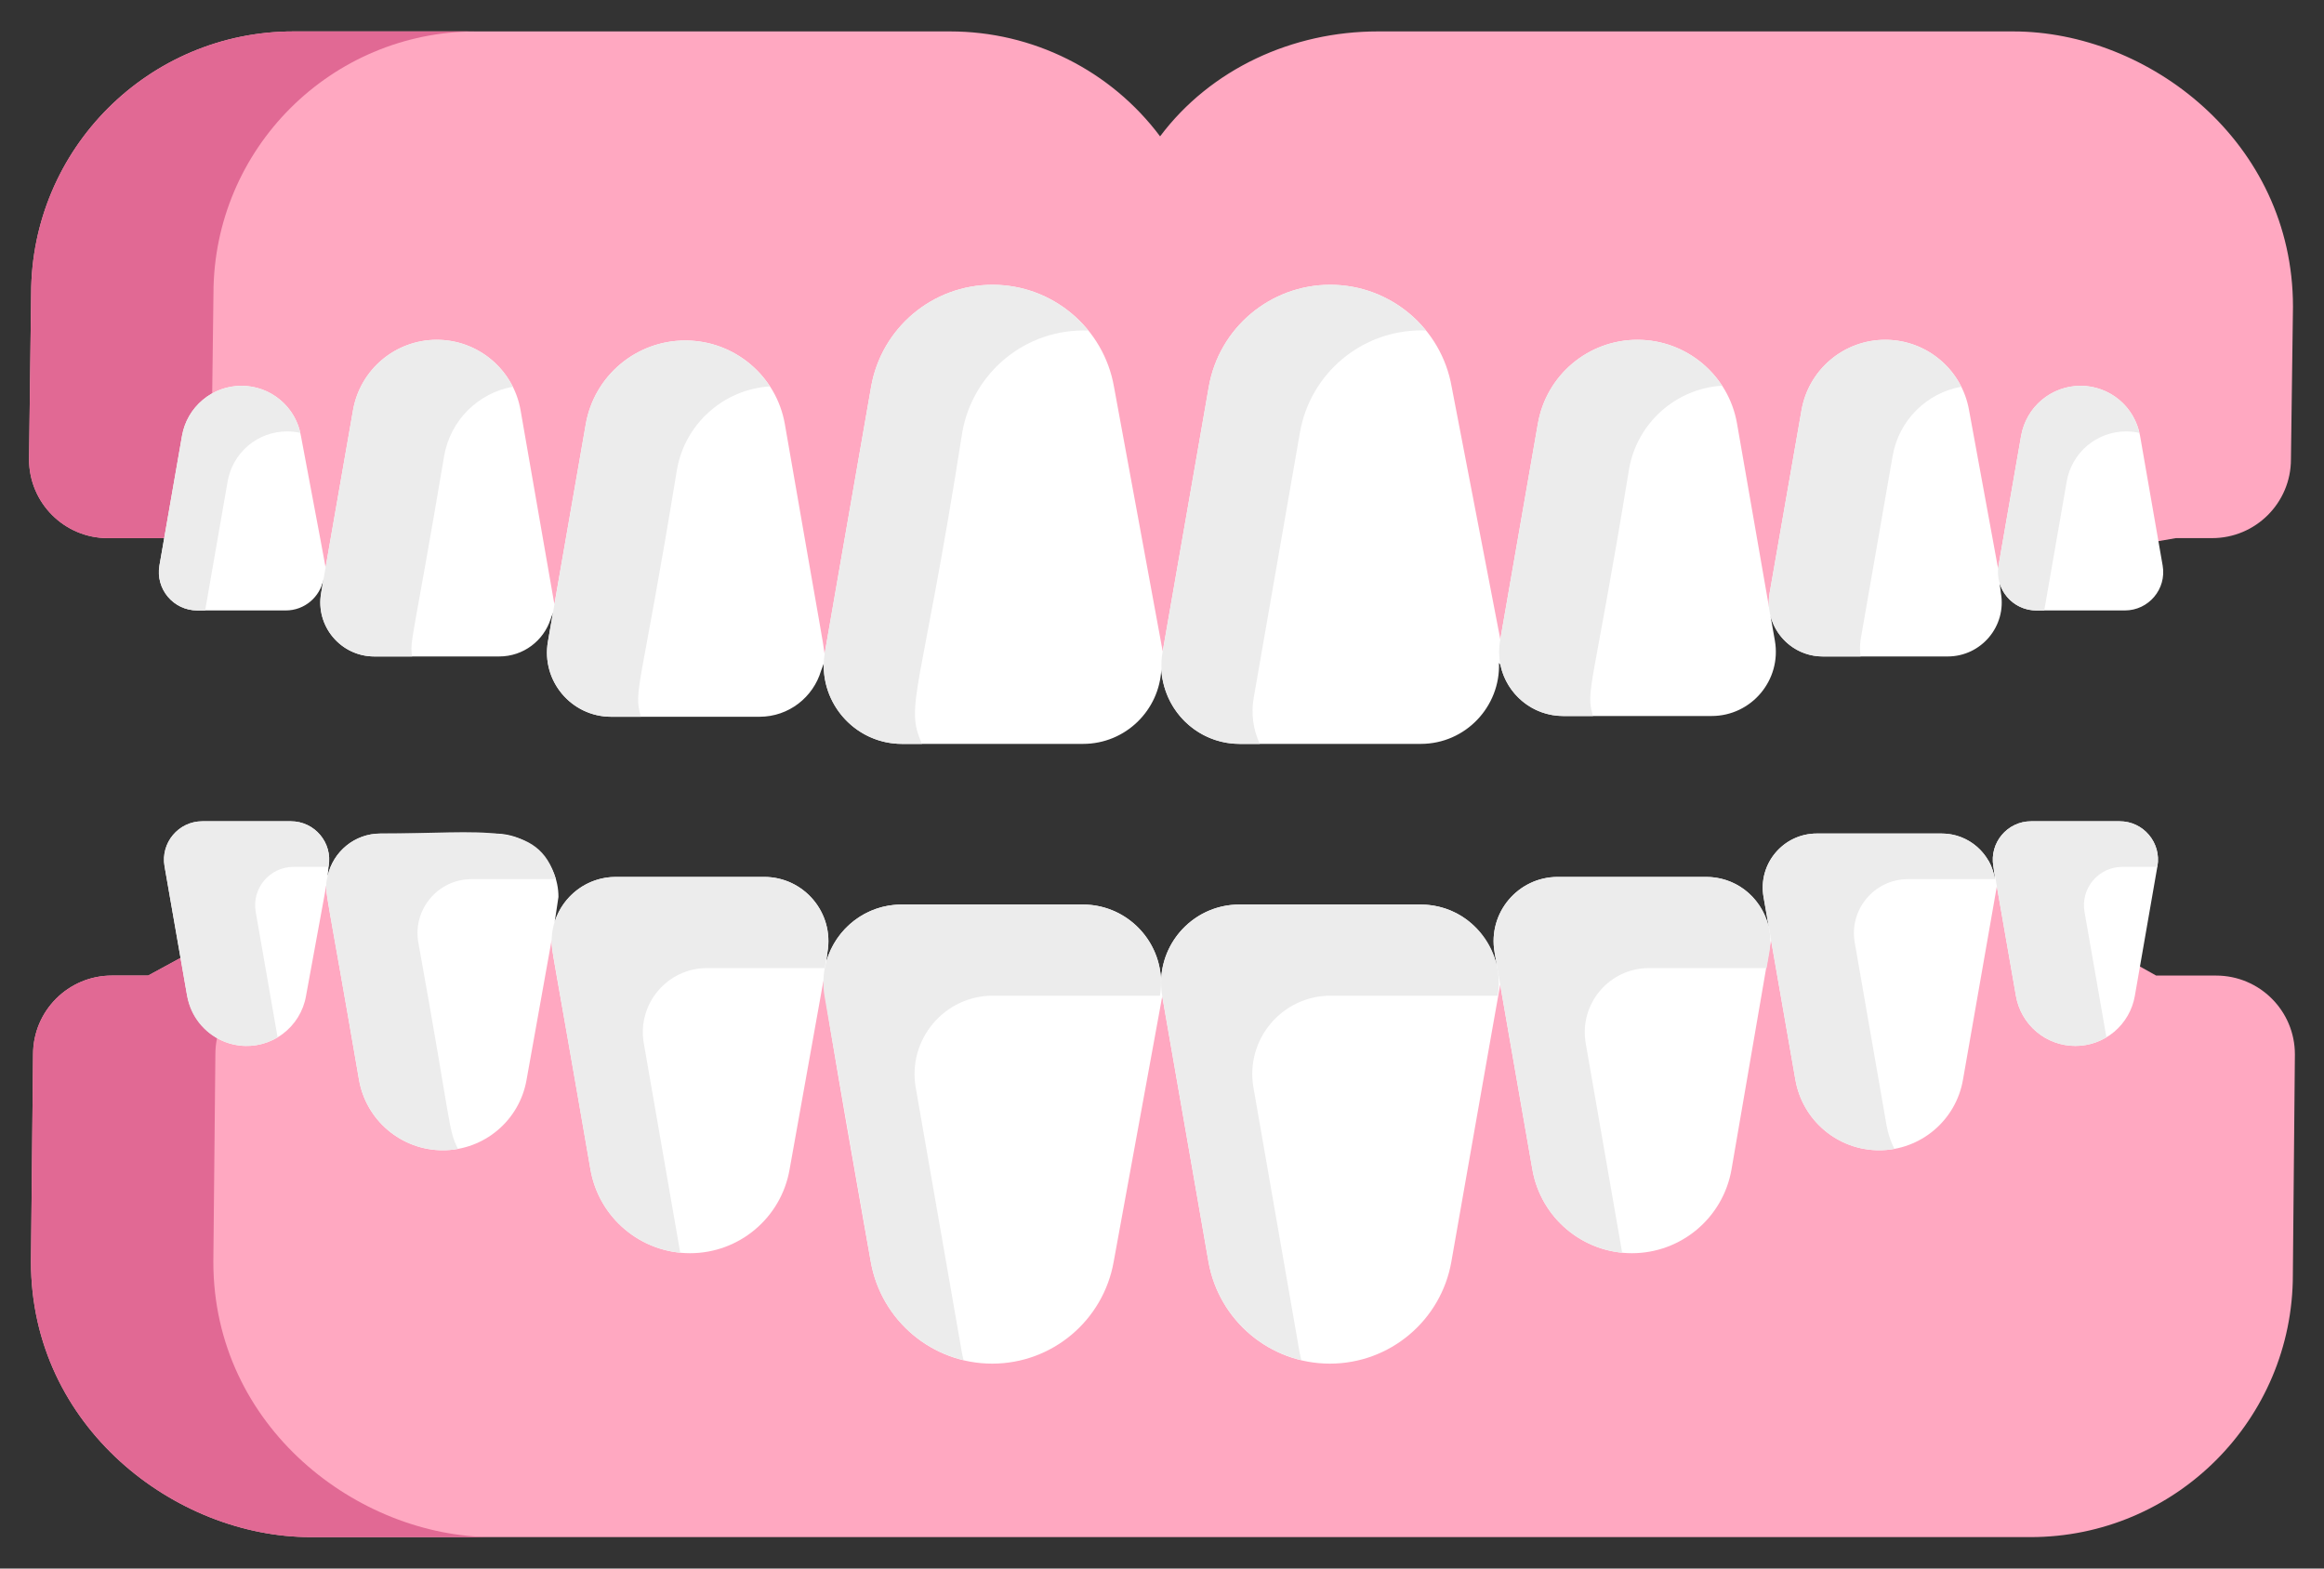
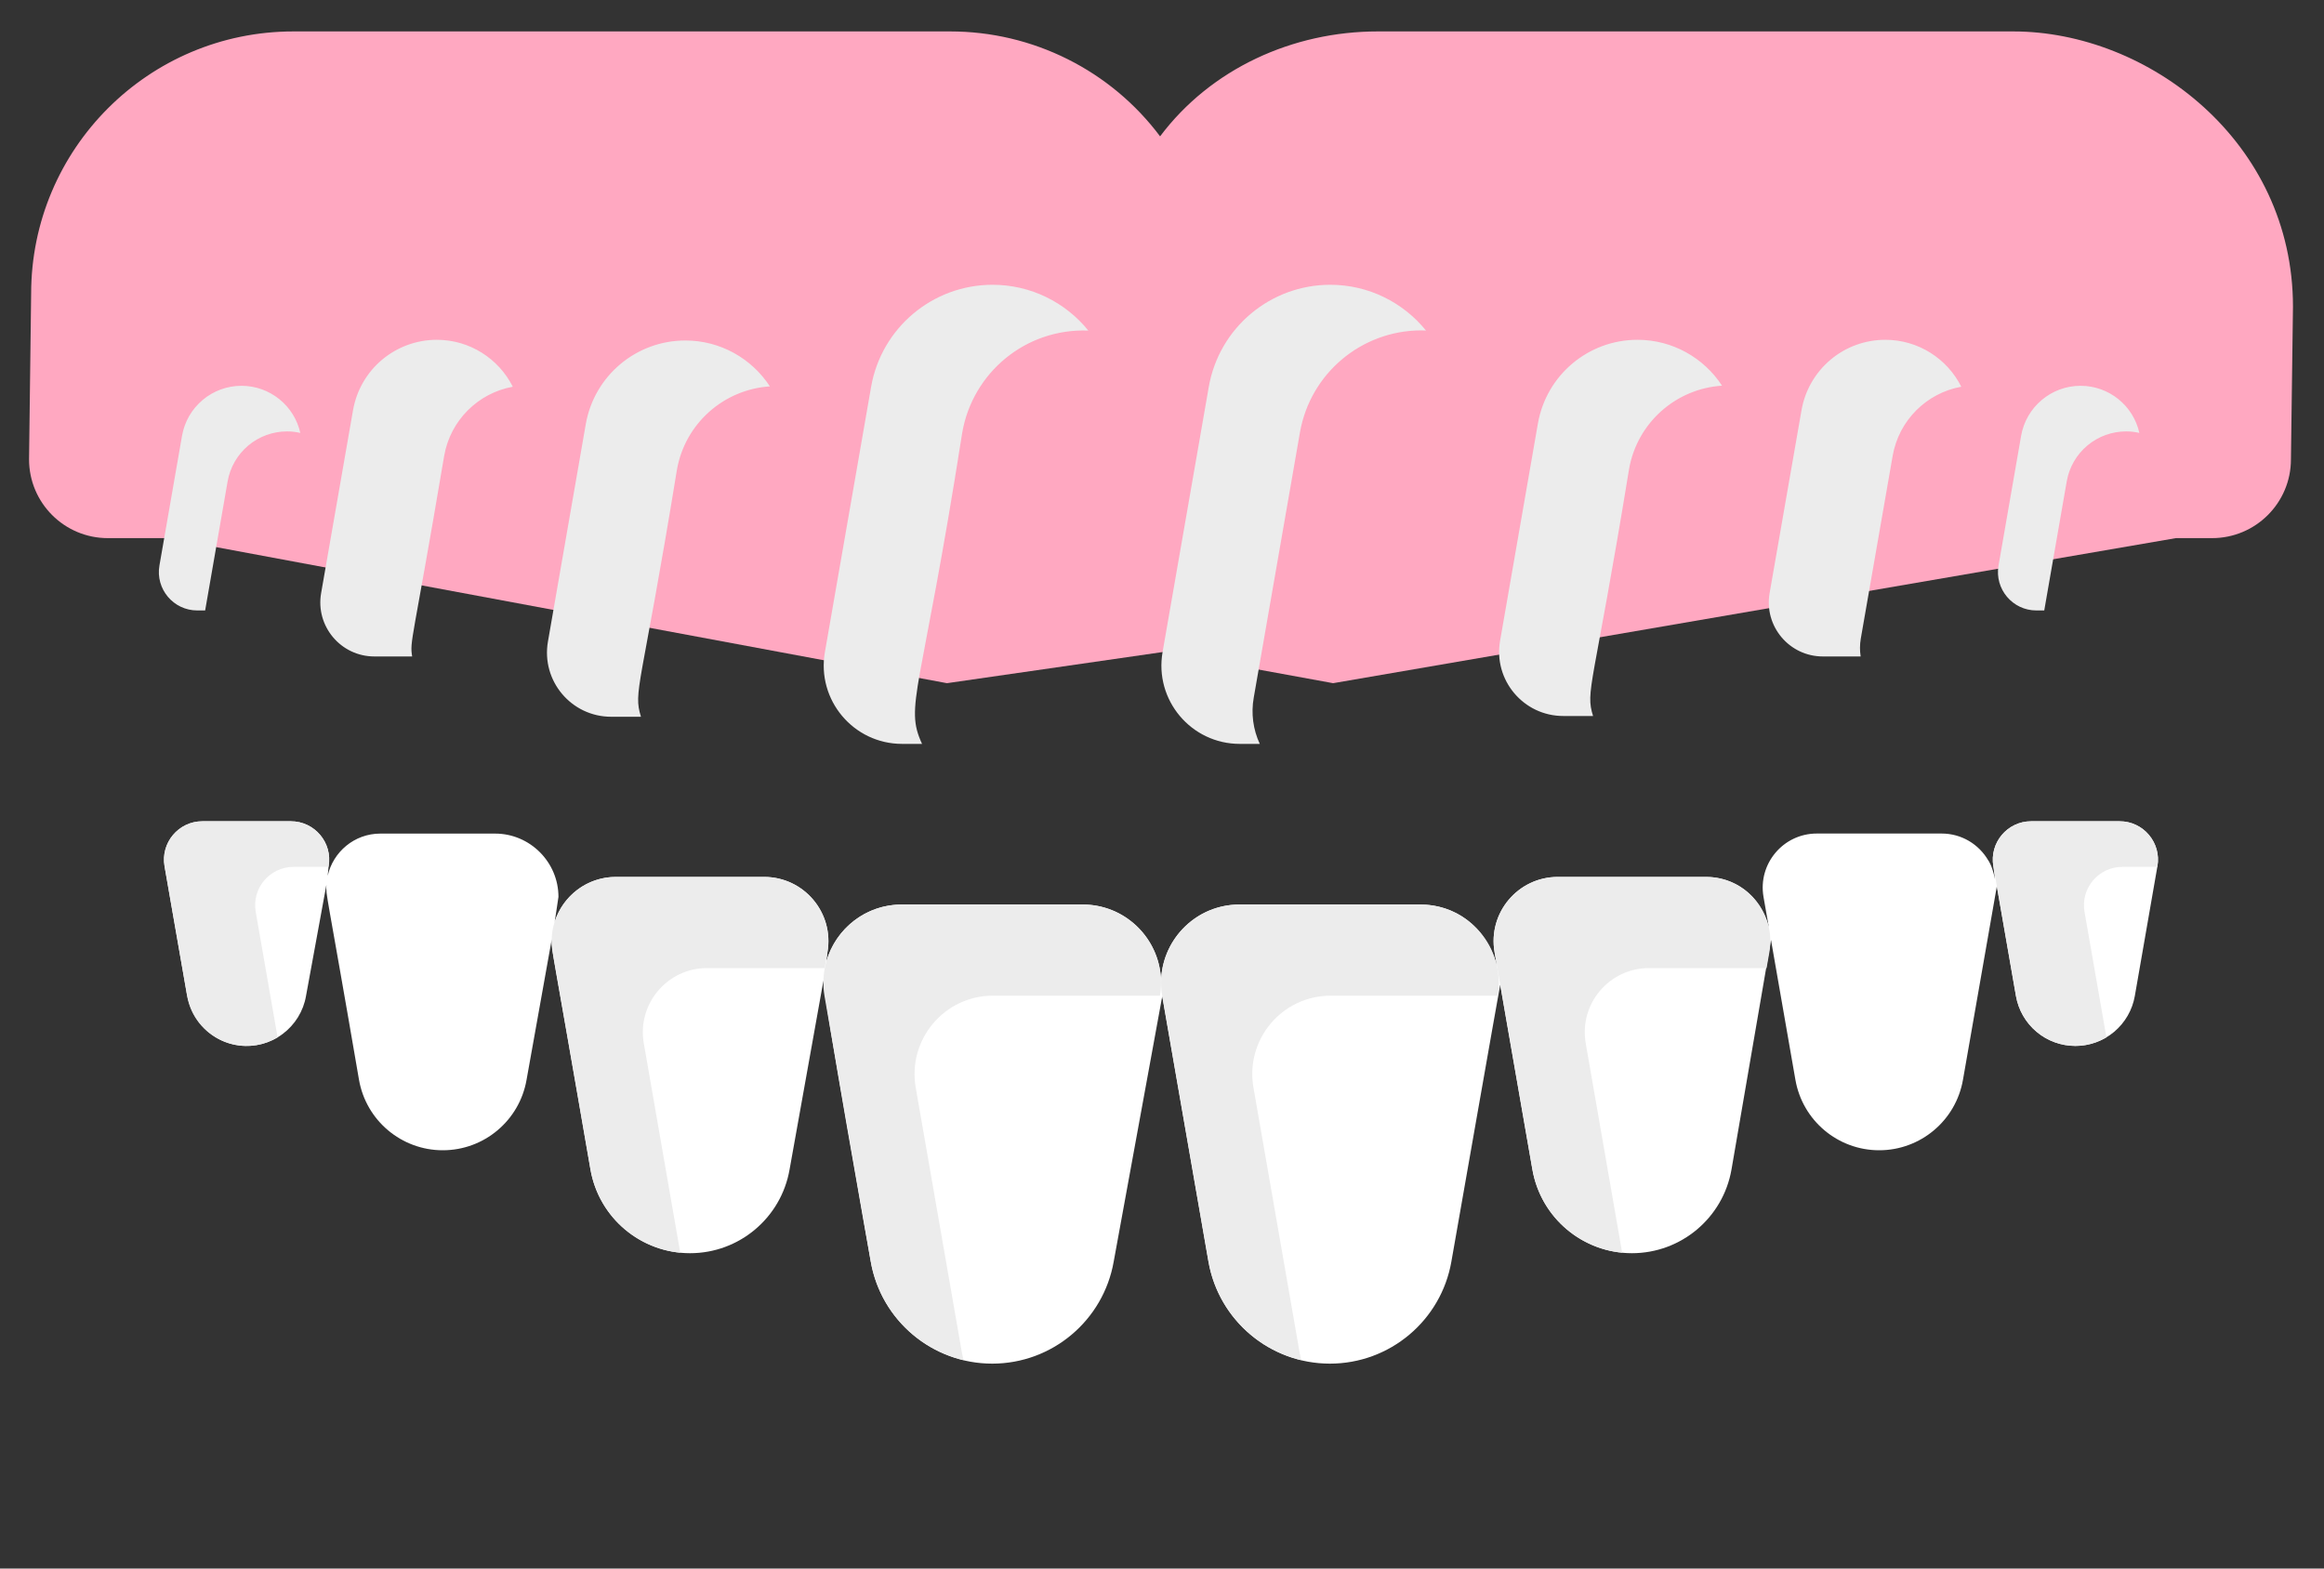
<svg xmlns="http://www.w3.org/2000/svg" width="40" height="27" viewBox="0 0 40 27" fill="none">
  <rect x="0" y="0" width="40" height="27" fill="#333333" stroke="none" />
  <path d="M39.431 7.907C39.431 8.656 38.823 9.263 38.074 9.263H37.451L22.945 11.76L20.01 11.224L16.299 11.76L2.888 9.263H1.856C1.107 9.263 0.5 8.656 0.5 7.907L0.536 5.056C0.536 2.563 2.558 0.541 5.05 0.541H16.356C17.057 0.541 17.748 0.704 18.375 1.018C19.002 1.331 19.547 1.786 19.967 2.347C20.843 1.18 22.253 0.541 23.712 0.541H34.652C36.974 0.541 39.466 2.434 39.466 5.279L39.431 7.907Z" fill="#FFA8C1" />
-   <path d="M3.638 7.907L3.674 5.056C3.674 2.563 5.696 0.541 8.188 0.541H5.05C2.558 0.541 0.536 2.563 0.536 5.056L0.5 7.907C0.5 8.656 1.107 9.263 1.856 9.263H2.888L5.056 9.667C5.056 9.667 3.638 9.1 3.638 7.907Z" fill="#E16994" />
-   <path d="M37.223 9.735L36.834 7.501C36.791 7.261 36.666 7.042 36.479 6.885C36.292 6.728 36.055 6.641 35.81 6.641C35.566 6.641 35.329 6.728 35.142 6.885C34.955 7.042 34.83 7.261 34.787 7.501C34.376 9.867 34.396 9.739 34.391 9.79L33.891 7.062C33.769 6.361 33.16 5.849 32.449 5.849C31.737 5.849 31.129 6.361 31.007 7.062L30.458 10.21C30.441 10.312 30.442 10.386 30.45 10.466L29.897 7.29C29.752 6.457 29.029 5.849 28.183 5.849C27.338 5.849 26.615 6.457 26.47 7.29L25.823 11.006L24.986 6.66C24.809 5.644 23.927 4.902 22.896 4.902C21.864 4.902 20.982 5.644 20.805 6.66L20.012 11.212L19.174 6.66C18.997 5.644 18.115 4.902 17.084 4.902C16.052 4.902 15.17 5.644 14.993 6.66C14.798 7.782 14.203 11.189 14.193 11.258C14.144 10.912 14.203 11.302 13.509 7.302C13.364 6.469 12.641 5.861 11.796 5.861C10.95 5.861 10.227 6.469 10.082 7.302L9.542 10.403C9.495 10.128 9.54 10.391 8.96 7.062C8.838 6.361 8.23 5.849 7.518 5.849C6.807 5.849 6.198 6.361 6.076 7.062L5.604 9.768C5.604 9.768 5.513 9.265 5.179 7.501C5.138 7.26 5.012 7.042 4.825 6.885C4.638 6.727 4.401 6.641 4.156 6.641C3.912 6.641 3.675 6.727 3.488 6.885C3.301 7.042 3.175 7.26 3.133 7.501L2.744 9.735C2.674 10.138 2.985 10.508 3.395 10.508H4.918C5.245 10.508 5.508 10.274 5.566 9.974L5.527 10.21C5.428 10.779 5.866 11.3 6.444 11.3H8.592C9.011 11.3 9.357 11.026 9.477 10.658C9.488 10.625 9.504 10.581 9.518 10.543L9.431 11.043C9.313 11.719 9.833 12.338 10.52 12.338H13.072C13.579 12.338 13.997 11.999 14.131 11.548C14.135 11.535 14.178 11.423 14.178 11.423C14.159 12.167 14.757 12.805 15.527 12.805H18.64C19.377 12.805 19.956 12.221 19.988 11.519C19.988 11.519 19.986 11.675 20.065 11.9C20.247 12.42 20.741 12.805 21.339 12.805H24.453C25.226 12.805 25.827 12.16 25.8 11.411C25.813 11.425 25.823 11.438 25.826 11.451C25.932 11.943 26.369 12.325 26.908 12.325H29.459C30.146 12.325 30.666 11.706 30.549 11.03L30.475 10.609C30.58 11.001 30.937 11.3 31.375 11.3H33.523C34.1 11.3 34.539 10.779 34.439 10.21C34.439 10.21 34.417 10.04 34.418 10.044C34.501 10.309 34.748 10.508 35.049 10.508H36.572C36.982 10.508 37.293 10.139 37.223 9.735Z" fill="white" />
  <path d="M3.918 8.286C3.96 8.045 4.086 7.827 4.273 7.669C4.46 7.512 4.697 7.426 4.941 7.426C5.019 7.426 5.095 7.435 5.169 7.452C5.063 6.98 4.644 6.641 4.156 6.641C3.912 6.641 3.675 6.727 3.488 6.885C3.301 7.042 3.175 7.26 3.133 7.501L2.744 9.735C2.674 10.138 2.985 10.508 3.395 10.508H3.531L3.918 8.286ZM7.645 7.846C7.752 7.233 8.231 6.765 8.826 6.657C8.583 6.173 8.083 5.849 7.518 5.849C7.173 5.849 6.84 5.971 6.576 6.192C6.312 6.414 6.135 6.722 6.076 7.062L5.527 10.21C5.428 10.779 5.866 11.3 6.444 11.3H7.094C7.05 11.022 7.097 11.094 7.645 7.846ZM11.651 8.087C11.79 7.291 12.456 6.703 13.251 6.651C12.938 6.171 12.399 5.861 11.796 5.861C10.95 5.861 10.227 6.469 10.082 7.302L9.431 11.043C9.313 11.719 9.833 12.338 10.52 12.338H11.032C10.895 11.889 11.031 11.887 11.651 8.087ZM16.562 7.445C16.741 6.418 17.648 5.65 18.732 5.69C18.34 5.206 17.743 4.902 17.084 4.902C16.052 4.902 15.17 5.644 14.993 6.66L14.198 11.224C14.054 12.049 14.689 12.805 15.527 12.805H15.87C15.562 12.139 15.854 11.964 16.562 7.445ZM21.579 12.009L22.374 7.445C22.551 6.428 23.433 5.687 24.465 5.687C24.492 5.687 24.518 5.689 24.544 5.69C24.152 5.206 23.555 4.902 22.896 4.902C21.864 4.902 20.982 5.644 20.805 6.66L20.01 11.224C19.866 12.049 20.501 12.805 21.339 12.805H21.683C21.567 12.556 21.531 12.278 21.579 12.009ZM28.039 8.074C28.178 7.279 28.843 6.69 29.639 6.639C29.326 6.159 28.786 5.849 28.183 5.849C27.338 5.849 26.615 6.457 26.47 7.29L25.819 11.03C25.701 11.706 26.221 12.325 26.908 12.325H27.419C27.284 11.88 27.417 11.881 28.039 8.074ZM32.027 10.995L32.576 7.846C32.683 7.233 33.162 6.764 33.757 6.657C33.514 6.172 33.014 5.849 32.449 5.849C32.104 5.849 31.77 5.97 31.507 6.192C31.243 6.414 31.066 6.722 31.007 7.062L30.458 10.21C30.359 10.779 30.797 11.3 31.375 11.3H32.025C32.009 11.199 32.01 11.096 32.027 10.995ZM35.572 8.286C35.614 8.045 35.739 7.827 35.927 7.669C36.114 7.512 36.35 7.426 36.595 7.426C36.673 7.426 36.749 7.435 36.822 7.452C36.717 6.98 36.298 6.641 35.81 6.641C35.566 6.641 35.329 6.727 35.142 6.885C34.955 7.042 34.829 7.26 34.787 7.501L34.398 9.735C34.328 10.138 34.639 10.508 35.049 10.508H35.185L35.572 8.286Z" fill="#ECECEC" />
-   <path d="M0.569 18.149C0.569 17.4 1.176 16.793 1.925 16.793H2.549L5.666 15.095L9.495 15.645V16.071L9.861 15.697L14.126 16.31L14.2 16.631L14.505 16.364L19.982 17.15L25.495 16.493L25.707 16.671L25.87 16.448L30.232 15.836L30.47 16.071L30.696 15.771L34.369 15.256L37.111 16.793H38.143C38.892 16.793 39.499 17.4 39.499 18.149L39.464 21.944C39.464 24.436 37.441 26.459 34.949 26.459H5.347C3.025 26.459 0.533 24.566 0.533 21.721C0.533 21.713 0.569 18.141 0.569 18.149Z" fill="#FFA8C1" />
-   <path d="M3.672 21.721L3.707 18.149C3.707 17.4 4.314 16.793 5.063 16.793L5.666 15.095L2.549 16.793H1.925C1.176 16.793 0.569 17.4 0.569 18.149L0.533 21.721C0.533 24.566 3.025 26.459 5.347 26.459H8.485C6.163 26.459 3.672 24.566 3.672 21.721Z" fill="#E16994" />
  <path d="M36.483 14.137H34.959C34.549 14.137 34.239 14.507 34.309 14.911L34.337 15.133C34.286 14.887 34.22 14.808 34.22 14.808C34.06 14.535 33.764 14.348 33.418 14.348H31.27C30.692 14.348 30.254 14.87 30.353 15.439L30.444 15.957C30.292 15.394 29.843 15.095 29.364 15.095H26.813C26.126 15.095 25.606 15.714 25.724 16.39L25.763 16.615C25.568 15.927 25.028 15.57 24.447 15.57H21.334C20.602 15.57 20.025 16.146 19.986 16.842L19.975 16.764C19.9 16.104 19.339 15.57 18.635 15.57H15.521C14.897 15.57 14.386 15.989 14.225 16.544L14.242 16.39C14.359 15.714 13.839 15.095 13.152 15.095H10.601C10.1 15.095 9.689 15.425 9.548 15.866L9.612 15.439C9.612 14.839 9.121 14.349 8.522 14.349H6.547C6.097 14.349 5.733 14.666 5.64 15.075L5.656 14.911C5.727 14.507 5.416 14.137 5.006 14.137H3.483C3.073 14.137 2.762 14.507 2.832 14.911L3.217 17.117C3.296 17.575 3.659 17.943 4.12 17.997C4.384 18.029 4.651 17.958 4.864 17.799C5.077 17.64 5.222 17.406 5.267 17.144L5.618 15.23C5.608 15.425 5.609 15.267 6.179 18.587C6.301 19.288 6.91 19.8 7.621 19.8C8.333 19.8 8.941 19.288 9.063 18.587L9.496 16.171C9.491 16.392 9.489 16.21 10.163 20.131C10.308 20.964 11.031 21.572 11.877 21.572C12.722 21.572 13.445 20.964 13.59 20.131L14.173 16.879C14.166 17.132 14.987 21.715 14.987 21.715C15.164 22.731 16.046 23.473 17.078 23.473C18.109 23.473 18.991 22.731 19.169 21.715L20.004 17.15L20.799 21.715C20.976 22.731 21.858 23.473 22.89 23.473C23.922 23.473 24.804 22.731 24.981 21.715C24.981 21.715 25.804 17.028 25.821 16.952L26.375 20.131C26.52 20.964 27.243 21.572 28.088 21.572C28.934 21.572 29.657 20.964 29.802 20.131C29.803 20.123 30.479 16.188 30.482 16.18L30.902 18.587C31.024 19.288 31.632 19.8 32.344 19.8C33.055 19.8 33.664 19.288 33.786 18.587C33.786 18.587 34.36 15.303 34.369 15.256L34.698 17.144C34.74 17.385 34.865 17.603 35.052 17.761C35.239 17.918 35.476 18.004 35.721 18.004C35.965 18.004 36.202 17.918 36.389 17.761C36.576 17.603 36.702 17.385 36.744 17.144L37.133 14.911C37.203 14.507 36.892 14.137 36.483 14.137Z" fill="white" />
  <path d="M35.878 15.695C35.808 15.291 36.119 14.922 36.529 14.922H37.131L37.133 14.911C37.203 14.507 36.893 14.137 36.483 14.137H34.959C34.55 14.137 34.239 14.507 34.309 14.911L34.698 17.144C34.74 17.385 34.866 17.603 35.053 17.76C35.24 17.918 35.477 18.004 35.721 18.004C35.915 18.004 36.098 17.95 36.255 17.856L35.878 15.695ZM22.369 23.284L21.574 18.72C21.43 17.894 22.065 17.139 22.903 17.139H25.778C25.914 16.318 25.281 15.57 24.447 15.57H21.334C20.496 15.57 19.861 16.325 20.005 17.15L20.8 21.715C20.948 22.564 21.589 23.22 22.397 23.413C22.387 23.37 22.377 23.328 22.369 23.284Z" fill="#ECECEC" />
  <path d="M16.556 23.284L15.761 18.72C15.618 17.894 16.253 17.139 17.09 17.139H19.965C20.101 16.318 19.468 15.57 18.635 15.57H15.521C14.684 15.57 14.049 16.325 14.192 17.15L14.987 21.715C15.135 22.564 15.776 23.22 16.585 23.413C16.575 23.37 16.564 23.328 16.556 23.284Z" fill="#ECECEC" />
  <path d="M11.081 17.959C10.963 17.283 11.483 16.664 12.17 16.664H14.194L14.242 16.39C14.359 15.714 13.839 15.095 13.152 15.095H10.601C9.914 15.095 9.394 15.714 9.512 16.39L10.163 20.131C10.299 20.908 10.937 21.488 11.708 21.563L11.081 17.959ZM4.401 15.695C4.331 15.291 4.642 14.922 5.052 14.922H5.654L5.656 14.911C5.727 14.507 5.416 14.137 5.006 14.137H3.483C3.073 14.137 2.762 14.507 2.832 14.911L3.221 17.144C3.347 17.866 4.158 18.228 4.778 17.856L4.401 15.695ZM27.293 17.959C27.175 17.283 27.695 16.664 28.382 16.664H30.406L30.454 16.39C30.571 15.714 30.051 15.095 29.364 15.095H26.813C26.126 15.095 25.606 15.714 25.724 16.39L26.375 20.131C26.511 20.908 27.149 21.488 27.92 21.563L27.293 17.959Z" fill="#ECECEC" />
-   <path d="M32.471 19.372L31.923 16.223C31.824 15.654 32.262 15.133 32.84 15.133H34.337C34.268 14.696 33.89 14.348 33.418 14.348H31.271C30.693 14.348 30.255 14.87 30.354 15.439L30.902 18.587C31.024 19.288 31.633 19.8 32.344 19.8C32.434 19.8 32.521 19.792 32.606 19.777C32.541 19.649 32.496 19.513 32.471 19.372ZM7.883 19.777C7.71 19.432 7.784 19.453 7.2 16.223C7.101 15.654 7.539 15.133 8.117 15.133H9.568C9.267 14.112 8.325 14.35 6.548 14.348C6.104 14.348 5.735 14.659 5.641 15.075L5.641 15.073C5.577 15.35 5.589 15.147 6.18 18.587C6.318 19.382 7.083 19.921 7.883 19.777Z" fill="#ECECEC" />
</svg>